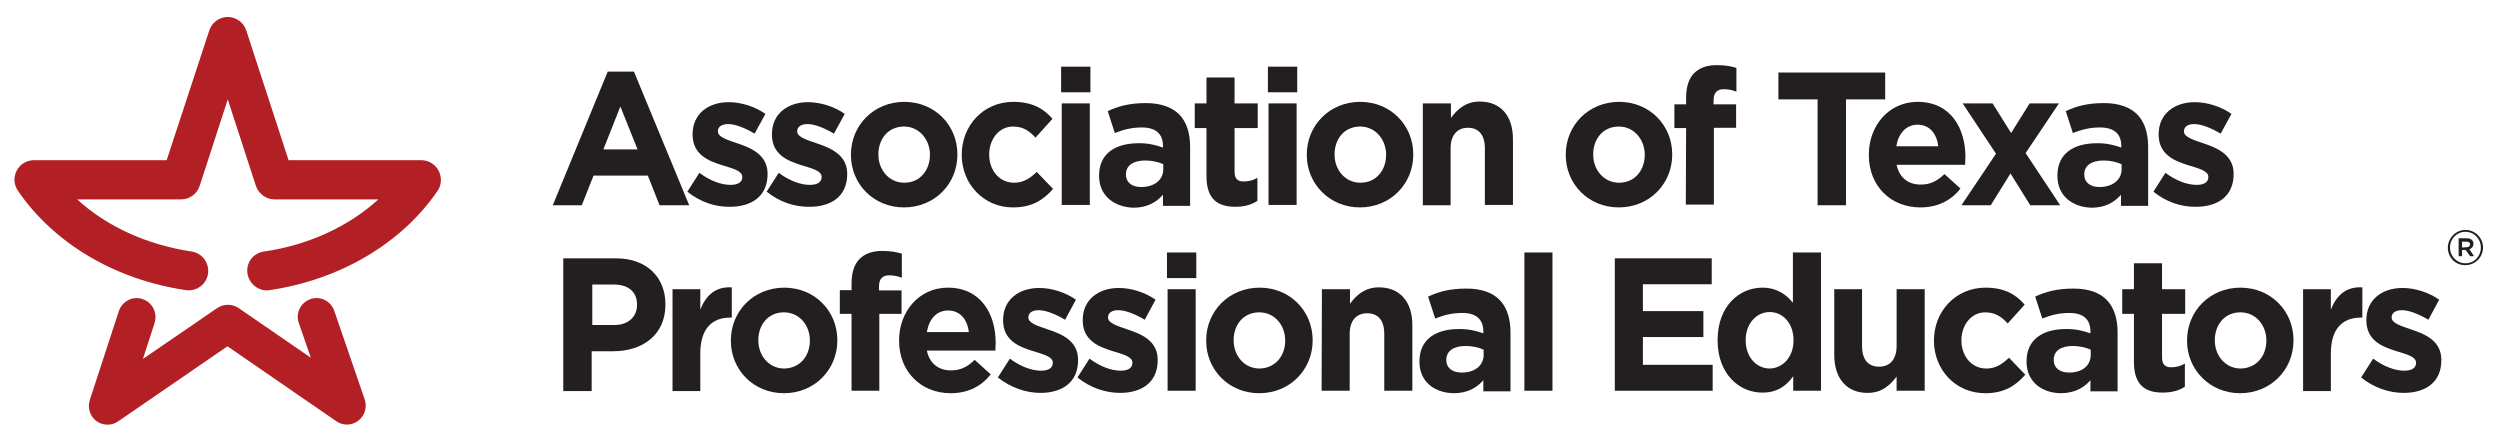
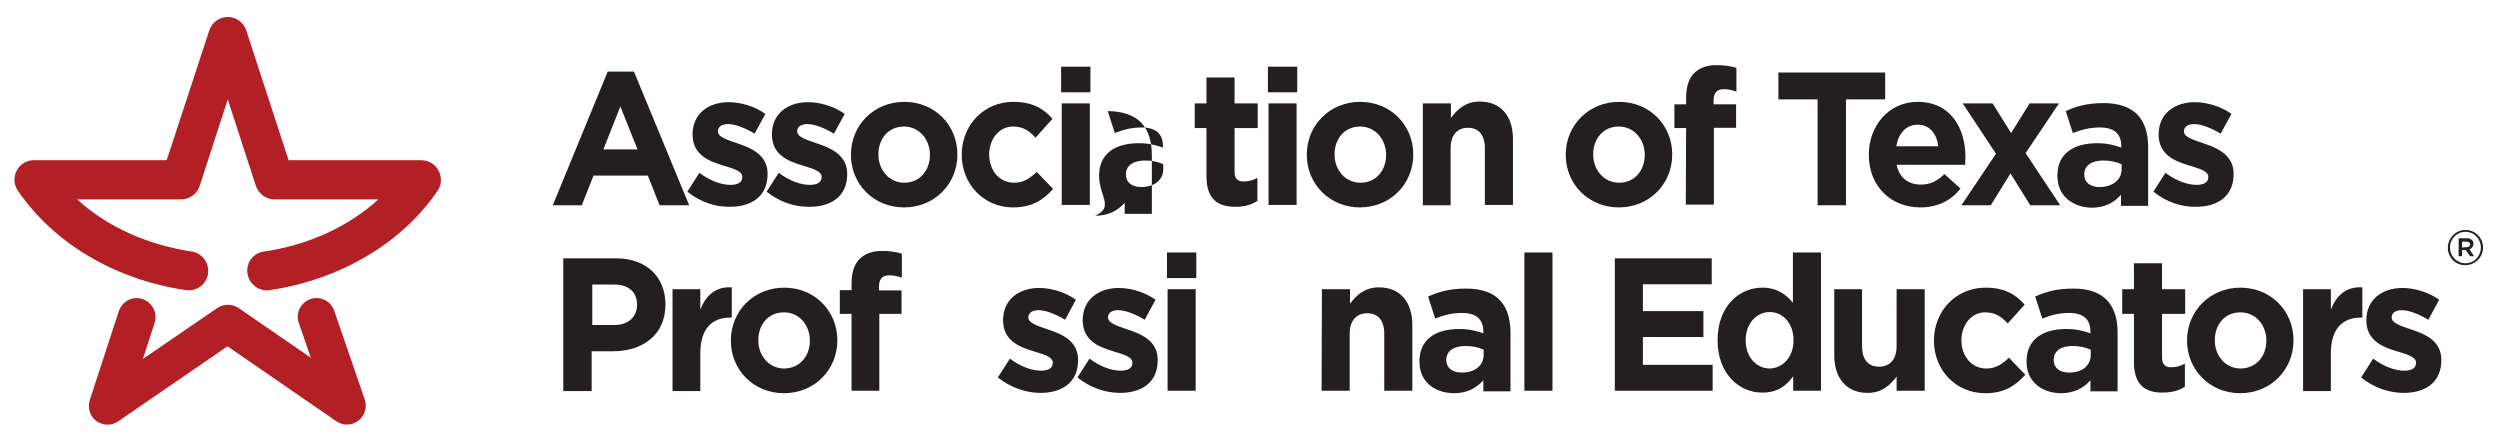
<svg xmlns="http://www.w3.org/2000/svg" xmlns:xlink="http://www.w3.org/1999/xlink" version="1.1" id="Layer_1" x="0px" y="0px" viewBox="0 0 810 144" style="enable-background:new 0 0 810 144;" xml:space="preserve">
  <style type="text/css">
	.st0{display:none;opacity:0.5;}
	.st1{display:inline;}
	.st2{clip-path:url(#SVGID_2_);fill:#231F20;}
	.st3{clip-path:url(#SVGID_4_);fill:#231F20;}
	.st4{clip-path:url(#SVGID_6_);fill:#231F20;}
	.st5{clip-path:url(#SVGID_8_);fill:#231F20;}
	.st6{clip-path:url(#SVGID_10_);fill:#231F20;}
	.st7{clip-path:url(#SVGID_12_);fill:#231F20;}
	.st8{clip-path:url(#SVGID_14_);fill:#231F20;}
	.st9{clip-path:url(#SVGID_16_);fill:#231F20;}
	.st10{clip-path:url(#SVGID_18_);fill:#231F20;}
	.st11{clip-path:url(#SVGID_20_);fill:#231F20;}
	.st12{clip-path:url(#SVGID_22_);fill:#231F20;}
	.st13{clip-path:url(#SVGID_24_);fill:#231F20;}
	.st14{clip-path:url(#SVGID_26_);fill:#231F20;}
	.st15{clip-path:url(#SVGID_28_);fill:#231F20;}
	.st16{clip-path:url(#SVGID_30_);fill:#231F20;}
	.st17{clip-path:url(#SVGID_32_);fill:#231F20;}
	.st18{clip-path:url(#SVGID_34_);fill:#231F20;}
	.st19{clip-path:url(#SVGID_36_);fill:#231F20;}
	.st20{clip-path:url(#SVGID_38_);fill:#231F20;}
	.st21{clip-path:url(#SVGID_40_);fill:#231F20;}
	.st22{clip-path:url(#SVGID_42_);fill:#231F20;}
	.st23{clip-path:url(#SVGID_44_);fill:#231F20;}
	.st24{clip-path:url(#SVGID_46_);fill:#231F20;}
	.st25{clip-path:url(#SVGID_48_);fill:#231F20;}
	.st26{clip-path:url(#SVGID_50_);fill:#231F20;}
	.st27{clip-path:url(#SVGID_52_);fill:#231F20;}
	.st28{clip-path:url(#SVGID_54_);fill:#231F20;}
	.st29{clip-path:url(#SVGID_56_);fill:#231F20;}
	.st30{clip-path:url(#SVGID_58_);fill:#231F20;}
	.st31{clip-path:url(#SVGID_60_);fill:#231F20;}
	.st32{clip-path:url(#SVGID_62_);fill:#231F20;}
	.st33{clip-path:url(#SVGID_64_);fill:#231F20;}
	.st34{clip-path:url(#SVGID_66_);fill:#231F20;}
	.st35{clip-path:url(#SVGID_68_);fill:#231F20;}
	.st36{clip-path:url(#SVGID_70_);fill:#231F20;}
	.st37{clip-path:url(#SVGID_72_);fill:#231F20;}
	.st38{clip-path:url(#SVGID_74_);fill:#231F20;}
	.st39{clip-path:url(#SVGID_76_);fill:#231F20;}
	.st40{clip-path:url(#SVGID_78_);fill:#B21F24;}
	.st41{clip-path:url(#SVGID_80_);fill:#B21F24;}
	.st42{clip-path:url(#SVGID_82_);fill:#221F1F;}
	.st43{clip-path:url(#SVGID_84_);fill:#231F20;}
</style>
  <g class="st0">
    <path class="st1" d="M793.1,81L793.1,81c0-3.2,2.6-5.8,5.8-5.8c3.2,0,5.8,2.6,5.8,5.8l0,0c0,3-2.6,5.8-5.8,5.8   C795.7,86.6,793.1,84,793.1,81z M803.9,81L803.9,81c0-2.8-2.2-5.2-4.9-5.2S794,78.2,794,81l0,0c0,2.8,2.2,5.2,4.9,5.2   S803.9,83.8,803.9,81z M796.5,78h2.6c1.3,0,2.2,0.6,2.2,1.9c0,0.9-0.6,1.5-1.3,1.7l1.5,2.1h-1.3l-1.3-1.9h-1.1v1.9h-1.1V78H796.5   L796.5,78z M799.1,80.8c0.9,0,1.1-0.4,1.1-0.9c0-0.6-0.4-0.9-1.1-0.9h-1.3V81L799.1,80.8L799.1,80.8z" />
  </g>
  <g>
    <g>
      <defs>
        <rect id="SVGID_1_" x="4.7" y="5.5" width="799.8" height="132" />
      </defs>
      <clipPath id="SVGID_2_">
        <use xlink:href="#SVGID_1_" style="overflow:visible;" />
      </clipPath>
      <path class="st2" d="M222.7,62.1l3.9-6.1c3.5,2.6,7.1,3.9,10.1,3.9c2.6,0,3.8-1,3.8-2.5v-0.1c0-2-3.1-2.7-6.6-3.8    c-4.5-1.4-9.5-3.5-9.5-9.9v-0.1c0-6.7,5.2-10.4,11.7-10.4c4,0,8.5,1.4,11.9,3.8l-3.5,6.4c-3.2-1.9-6.3-3.1-8.6-3.1    c-2.2,0-3.3,1-3.3,2.3v0.1c0,1.8,3,2.7,6.5,3.9c4.5,1.5,9.6,3.8,9.6,9.8v0.1c0,7.3-5.3,10.6-12.2,10.6    C231.9,67.1,226.9,65.5,222.7,62.1" />
    </g>
    <g>
      <defs>
        <rect id="SVGID_3_" x="4.7" y="5.5" width="799.8" height="132" />
      </defs>
      <clipPath id="SVGID_4_">
        <use xlink:href="#SVGID_3_" style="overflow:visible;" />
      </clipPath>
      <path class="st3" d="M248.4,62.1l3.9-6.1c3.5,2.6,7.1,3.9,10.1,3.9c2.6,0,3.8-1,3.8-2.5v-0.1c0-2-3.1-2.7-6.6-3.8    c-4.5-1.4-9.5-3.5-9.5-9.9v-0.1c0-6.7,5.2-10.4,11.7-10.4c4,0,8.5,1.4,11.9,3.8l-3.5,6.4c-3.2-1.9-6.3-3.1-8.6-3.1    c-2.2,0-3.3,1-3.3,2.3v0.1c0,1.8,3,2.7,6.5,3.9c4.5,1.5,9.7,3.8,9.7,9.8v0.1c0,7.3-5.3,10.6-12.2,10.6    C257.6,67.1,252.6,65.5,248.4,62.1" />
    </g>
    <g>
      <defs>
        <rect id="SVGID_5_" x="4.7" y="5.5" width="799.8" height="132" />
      </defs>
      <clipPath id="SVGID_6_">
        <use xlink:href="#SVGID_5_" style="overflow:visible;" />
      </clipPath>
      <path class="st4" d="M301.3,50.2v-0.1c0-4.8-3.4-9.1-8.4-9.1c-5.2,0-8.3,4.1-8.3,9v0.1c0,4.9,3.4,9.1,8.4,9.1    C298.2,59.2,301.3,55,301.3,50.2 M275.7,50.2v-0.1c0-9.5,7.4-17.1,17.3-17.1c9.9,0,17.2,7.6,17.2,17v0.1c0,9.5-7.4,17.1-17.3,17.1    C283,67.2,275.7,59.6,275.7,50.2" />
    </g>
    <g>
      <defs>
        <rect id="SVGID_7_" x="4.7" y="5.5" width="799.8" height="132" />
      </defs>
      <clipPath id="SVGID_8_">
        <use xlink:href="#SVGID_7_" style="overflow:visible;" />
      </clipPath>
      <path class="st5" d="M311.6,50.2v-0.1c0-9.4,7-17.1,16.7-17.1c6,0,9.8,2.1,12.7,5.5l-5.5,6.1c-2-2.2-4-3.6-7.3-3.6    c-4.5,0-7.7,4.1-7.7,9v0.1c0,5,3.2,9.1,8.1,9.1c3,0,5.1-1.4,7.3-3.5l5.3,5.5c-3.1,3.5-6.7,6-13,6    C318.7,67.2,311.6,59.6,311.6,50.2" />
    </g>
    <g>
      <defs>
        <rect id="SVGID_9_" x="4.7" y="5.5" width="799.8" height="132" />
      </defs>
      <clipPath id="SVGID_10_">
        <use xlink:href="#SVGID_9_" style="overflow:visible;" />
      </clipPath>
      <path class="st6" d="M344,33.5h9.1v32.9H344V33.5z M343.8,21.6h9.5v8.3h-9.5V21.6z" />
    </g>
    <g>
      <defs>
        <rect id="SVGID_11_" x="4.7" y="5.5" width="799.8" height="132" />
      </defs>
      <clipPath id="SVGID_12_">
        <use xlink:href="#SVGID_11_" style="overflow:visible;" />
      </clipPath>
-       <path class="st7" d="M376.9,54.9v-1.7c-1.5-0.7-3.6-1.2-5.8-1.2c-3.9,0-6.3,1.6-6.3,4.5v0.1c0,2.5,2,4,4.9,4    C374.1,60.6,376.9,58.2,376.9,54.9 M356.1,57v-0.1c0-7.2,5.3-10.5,12.9-10.5c3.2,0,5.5,0.6,7.8,1.4v-0.5c0-3.9-2.3-6-6.8-6    c-3.5,0-5.9,0.7-8.8,1.8l-2.3-7.1c3.5-1.6,7-2.6,12.4-2.6c4.9,0,8.5,1.4,10.8,3.7c2.4,2.5,3.5,6.1,3.5,10.5v19.1h-8.8v-3.6    c-2.2,2.5-5.2,4.2-9.6,4.2C361.1,67.1,356.1,63.5,356.1,57" />
+       <path class="st7" d="M376.9,54.9v-1.7c-1.5-0.7-3.6-1.2-5.8-1.2c-3.9,0-6.3,1.6-6.3,4.5v0.1c0,2.5,2,4,4.9,4    C374.1,60.6,376.9,58.2,376.9,54.9 M356.1,57v-0.1c0-7.2,5.3-10.5,12.9-10.5c3.2,0,5.5,0.6,7.8,1.4v-0.5c0-3.9-2.3-6-6.8-6    c-3.5,0-5.9,0.7-8.8,1.8l-2.3-7.1c4.9,0,8.5,1.4,10.8,3.7c2.4,2.5,3.5,6.1,3.5,10.5v19.1h-8.8v-3.6    c-2.2,2.5-5.2,4.2-9.6,4.2C361.1,67.1,356.1,63.5,356.1,57" />
    </g>
    <g>
      <defs>
        <rect id="SVGID_13_" x="4.7" y="5.5" width="799.8" height="132" />
      </defs>
      <clipPath id="SVGID_14_">
        <use xlink:href="#SVGID_13_" style="overflow:visible;" />
      </clipPath>
      <path class="st8" d="M390.9,57.1V41.5h-3.8v-8h3.8v-8.4h9.1v8.4h7.5v8H400v14.1c0,2.2,0.9,3.2,2.9,3.2c1.7,0,3.2-0.4,4.5-1.2v7.5    c-1.9,1.2-4.1,1.9-7.1,1.9C394.7,67,390.9,64.7,390.9,57.1" />
    </g>
    <g>
      <defs>
        <rect id="SVGID_15_" x="4.7" y="5.5" width="799.8" height="132" />
      </defs>
      <clipPath id="SVGID_16_">
        <use xlink:href="#SVGID_15_" style="overflow:visible;" />
      </clipPath>
      <path class="st9" d="M411,33.5h9.1v32.9H411V33.5z M410.8,21.6h9.5v8.3h-9.5V21.6z" />
    </g>
    <g>
      <defs>
        <rect id="SVGID_17_" x="4.7" y="5.5" width="799.8" height="132" />
      </defs>
      <clipPath id="SVGID_18_">
        <use xlink:href="#SVGID_17_" style="overflow:visible;" />
      </clipPath>
      <path class="st10" d="M449.1,50.2v-0.1c0-4.8-3.4-9.1-8.4-9.1c-5.2,0-8.3,4.1-8.3,9v0.1c0,4.9,3.4,9.1,8.4,9.1    C446,59.2,449.1,55,449.1,50.2 M423.4,50.2v-0.1c0-9.5,7.4-17.1,17.3-17.1c9.9,0,17.2,7.6,17.2,17v0.1c0,9.5-7.4,17.1-17.3,17.1    C430.8,67.2,423.4,59.6,423.4,50.2" />
    </g>
    <g>
      <defs>
        <rect id="SVGID_19_" x="4.7" y="5.5" width="799.8" height="132" />
      </defs>
      <clipPath id="SVGID_20_">
        <use xlink:href="#SVGID_19_" style="overflow:visible;" />
      </clipPath>
      <path class="st11" d="M461,33.5h9.1v4.7c2.1-2.8,4.8-5.3,9.3-5.3c6.9,0,10.8,4.7,10.8,12.2v21.3h-9.1V48.1c0-4.4-2-6.7-5.5-6.7    c-3.4,0-5.6,2.3-5.6,6.7v18.4H461L461,33.5L461,33.5z" />
    </g>
    <g>
      <defs>
        <rect id="SVGID_21_" x="4.7" y="5.5" width="799.8" height="132" />
      </defs>
      <clipPath id="SVGID_22_">
        <use xlink:href="#SVGID_21_" style="overflow:visible;" />
      </clipPath>
      <path class="st12" d="M532.9,50.2v-0.1c0-4.8-3.4-9.1-8.4-9.1c-5.2,0-8.3,4.1-8.3,9v0.1c0,4.9,3.4,9.1,8.4,9.1    C529.8,59.2,532.9,55,532.9,50.2 M507.3,50.2v-0.1c0-9.5,7.4-17.1,17.3-17.1c9.9,0,17.2,7.6,17.2,17v0.1c0,9.5-7.4,17.1-17.3,17.1    C514.6,67.2,507.3,59.6,507.3,50.2" />
    </g>
    <g>
      <defs>
        <rect id="SVGID_23_" x="4.7" y="5.5" width="799.8" height="132" />
      </defs>
      <clipPath id="SVGID_24_">
        <use xlink:href="#SVGID_23_" style="overflow:visible;" />
      </clipPath>
      <path class="st13" d="M546.3,41.5h-3.8v-7.7h3.8v-2.1c0-3.6,0.9-6.3,2.6-8c1.7-1.7,4.1-2.6,7.3-2.6c2.9,0,4.8,0.4,6.4,0.9v7.7    c-1.3-0.5-2.6-0.8-4.1-0.8c-2.1,0-3.3,1.1-3.3,3.6v1.3h7.3v7.6h-7.2v24.9h-9.1L546.3,41.5L546.3,41.5z" />
    </g>
    <g>
      <defs>
        <rect id="SVGID_25_" x="4.7" y="5.5" width="799.8" height="132" />
      </defs>
      <clipPath id="SVGID_26_">
        <use xlink:href="#SVGID_25_" style="overflow:visible;" />
      </clipPath>
      <polygon class="st14" points="588.9,32.2 576.2,32.2 576.2,23.5 610.8,23.5 610.8,32.2 598.1,32.2 598.1,66.5 588.9,66.5   " />
    </g>
    <g>
      <defs>
        <rect id="SVGID_27_" x="4.7" y="5.5" width="799.8" height="132" />
      </defs>
      <clipPath id="SVGID_28_">
        <use xlink:href="#SVGID_27_" style="overflow:visible;" />
      </clipPath>
      <path class="st15" d="M628,47.4c-0.5-4.2-2.9-7-6.7-7c-3.7,0-6.2,2.8-6.9,7H628z M605.5,50.2v-0.1c0-9.4,6.5-17.1,15.8-17.1    c10.7,0,15.5,8.5,15.5,17.9c0,0.7-0.1,1.6-0.1,2.5h-22.2c0.9,4.2,3.8,6.4,7.8,6.4c3,0,5.2-1,7.7-3.4l5.2,4.7    c-3,3.8-7.3,6.1-13,6.1C612.6,67.2,605.5,60.3,605.5,50.2" />
    </g>
    <g>
      <defs>
        <rect id="SVGID_29_" x="4.7" y="5.5" width="799.8" height="132" />
      </defs>
      <clipPath id="SVGID_30_">
        <use xlink:href="#SVGID_29_" style="overflow:visible;" />
      </clipPath>
      <polygon class="st16" points="646.7,49.8 635.9,33.5 645.6,33.5 651.6,43.1 657.6,33.5 667.1,33.5 656.3,49.6 667.5,66.5     657.8,66.5 651.4,56.2 645,66.5 635.5,66.5   " />
    </g>
    <g>
      <defs>
        <rect id="SVGID_31_" x="4.7" y="5.5" width="799.8" height="132" />
      </defs>
      <clipPath id="SVGID_32_">
        <use xlink:href="#SVGID_31_" style="overflow:visible;" />
      </clipPath>
      <path class="st17" d="M687.4,54.9v-1.7c-1.6-0.7-3.6-1.2-5.8-1.2c-3.9,0-6.3,1.6-6.3,4.5v0.1c0,2.5,2,4,4.9,4    C684.5,60.6,687.4,58.2,687.4,54.9 M666.6,57v-0.1c0-7.2,5.3-10.5,12.9-10.5c3.2,0,5.5,0.6,7.8,1.4v-0.5c0-3.9-2.3-6-6.9-6    c-3.4,0-5.9,0.7-8.8,1.8l-2.3-7.1c3.5-1.6,7-2.6,12.4-2.6c4.9,0,8.5,1.4,10.8,3.7c2.4,2.5,3.5,6.1,3.5,10.5v19.1h-8.8v-3.6    c-2.2,2.5-5.2,4.2-9.6,4.2C671.5,67.1,666.6,63.5,666.6,57" />
    </g>
    <g>
      <defs>
        <rect id="SVGID_33_" x="4.7" y="5.5" width="799.8" height="132" />
      </defs>
      <clipPath id="SVGID_34_">
        <use xlink:href="#SVGID_33_" style="overflow:visible;" />
      </clipPath>
      <path class="st18" d="M697.7,62.1l3.9-6.1c3.5,2.6,7.1,3.9,10.1,3.9c2.6,0,3.8-1,3.8-2.5v-0.1c0-2-3.1-2.7-6.6-3.8    c-4.5-1.4-9.5-3.5-9.5-9.9v-0.1c0-6.7,5.2-10.4,11.7-10.4c4,0,8.5,1.4,11.9,3.8l-3.5,6.4c-3.2-1.9-6.3-3.1-8.6-3.1    c-2.2,0-3.3,1-3.3,2.3v0.1c0,1.8,3,2.7,6.5,3.9c4.5,1.5,9.6,3.8,9.6,9.8v0.1c0,7.3-5.3,10.6-12.2,10.6    C706.9,67.1,701.9,65.5,697.7,62.1" />
    </g>
    <g>
      <defs>
        <rect id="SVGID_35_" x="4.7" y="5.5" width="799.8" height="132" />
      </defs>
      <clipPath id="SVGID_36_">
        <use xlink:href="#SVGID_35_" style="overflow:visible;" />
      </clipPath>
      <path class="st19" d="M199.1,105.3c4.6,0,7.3-2.8,7.3-6.5v-0.1c0-4.2-2.9-6.5-7.4-6.5h-7.1v13.1L199.1,105.3L199.1,105.3z     M182.6,83.7h17c9.9,0,16,6.1,16,14.9v0.1c0,9.9-7.5,15.1-16.9,15.1h-7v12.9h-9.2V83.7z" />
    </g>
    <g>
      <defs>
        <rect id="SVGID_37_" x="4.7" y="5.5" width="799.8" height="132" />
      </defs>
      <clipPath id="SVGID_38_">
        <use xlink:href="#SVGID_37_" style="overflow:visible;" />
      </clipPath>
      <path class="st20" d="M217.9,93.7h9v6.6c1.8-4.5,4.8-7.5,10.2-7.2v9.8h-0.5c-6,0-9.7,3.7-9.7,11.6v12.2h-9L217.9,93.7L217.9,93.7z    " />
    </g>
    <g>
      <defs>
        <rect id="SVGID_39_" x="4.7" y="5.5" width="799.8" height="132" />
      </defs>
      <clipPath id="SVGID_40_">
        <use xlink:href="#SVGID_39_" style="overflow:visible;" />
      </clipPath>
      <path class="st21" d="M262.4,110.4v-0.1c0-4.9-3.4-9.1-8.4-9.1c-5.2,0-8.3,4.1-8.3,9v0.1c0,4.9,3.4,9.1,8.4,9.1    C259.3,119.3,262.4,115.2,262.4,110.4 M236.8,110.4v-0.1c0-9.5,7.4-17.1,17.3-17.1c9.9,0,17.2,7.6,17.2,17v0.1    c0,9.5-7.4,17.1-17.3,17.1C244.1,127.4,236.8,119.8,236.8,110.4" />
    </g>
    <g>
      <defs>
        <rect id="SVGID_41_" x="4.7" y="5.5" width="799.8" height="132" />
      </defs>
      <clipPath id="SVGID_42_">
        <use xlink:href="#SVGID_41_" style="overflow:visible;" />
      </clipPath>
      <path class="st22" d="M275.9,101.7h-3.8V94h3.8v-2.1c0-3.6,0.9-6.3,2.6-8c1.7-1.7,4.1-2.6,7.3-2.6c2.9,0,4.8,0.4,6.4,0.9V90    c-1.3-0.5-2.6-0.8-4.1-0.8c-2.1,0-3.3,1.1-3.3,3.6v1.3h7.3v7.6h-7.2v24.9h-9V101.7z" />
    </g>
    <g>
      <defs>
        <rect id="SVGID_43_" x="4.7" y="5.5" width="799.8" height="132" />
      </defs>
      <clipPath id="SVGID_44_">
        <use xlink:href="#SVGID_43_" style="overflow:visible;" />
      </clipPath>
-       <path class="st23" d="M313.9,107.6c-0.5-4.2-2.9-7-6.7-7c-3.8,0-6.2,2.8-6.9,7H313.9z M291.3,110.4v-0.1c0-9.4,6.5-17.1,15.8-17.1    c10.7,0,15.5,8.5,15.5,17.9c0,0.7-0.1,1.6-0.1,2.5h-22.2c0.9,4.2,3.8,6.4,7.8,6.4c3,0,5.2-1,7.7-3.4l5.2,4.7    c-3,3.8-7.3,6.1-13,6.1C298.4,127.4,291.3,120.4,291.3,110.4" />
    </g>
    <g>
      <defs>
        <rect id="SVGID_45_" x="4.7" y="5.5" width="799.8" height="132" />
      </defs>
      <clipPath id="SVGID_46_">
        <use xlink:href="#SVGID_45_" style="overflow:visible;" />
      </clipPath>
      <path class="st24" d="M323.3,122.3l3.9-6.1c3.5,2.6,7.1,3.9,10.1,3.9c2.6,0,3.8-1,3.8-2.5v-0.1c0-2-3.1-2.7-6.6-3.8    c-4.5-1.4-9.5-3.5-9.5-9.9v-0.1c0-6.7,5.2-10.4,11.7-10.4c4,0,8.5,1.4,11.9,3.8l-3.5,6.5c-3.2-1.9-6.3-3.1-8.6-3.1    c-2.2,0-3.3,1-3.3,2.3v0.1c0,1.8,3,2.7,6.5,3.9c4.5,1.5,9.6,3.7,9.6,9.8v0.1c0,7.3-5.3,10.6-12.2,10.6    C332.6,127.3,327.6,125.7,323.3,122.3" />
    </g>
    <g>
      <defs>
        <rect id="SVGID_47_" x="4.7" y="5.5" width="799.8" height="132" />
      </defs>
      <clipPath id="SVGID_48_">
        <use xlink:href="#SVGID_47_" style="overflow:visible;" />
      </clipPath>
      <path class="st25" d="M349.1,122.3l3.9-6.1c3.5,2.6,7.1,3.9,10.1,3.9c2.6,0,3.8-1,3.8-2.5v-0.1c0-2-3.1-2.7-6.6-3.8    c-4.5-1.4-9.5-3.5-9.5-9.9v-0.1c0-6.7,5.2-10.4,11.7-10.4c4,0,8.5,1.4,11.9,3.8l-3.5,6.5c-3.2-1.9-6.3-3.1-8.6-3.1    c-2.2,0-3.3,1-3.3,2.3v0.1c0,1.8,3,2.7,6.5,3.9c4.5,1.5,9.6,3.7,9.6,9.8v0.1c0,7.3-5.3,10.6-12.2,10.6    C358.3,127.3,353.3,125.7,349.1,122.3" />
    </g>
    <g>
      <defs>
        <rect id="SVGID_49_" x="4.7" y="5.5" width="799.8" height="132" />
      </defs>
      <clipPath id="SVGID_50_">
        <use xlink:href="#SVGID_49_" style="overflow:visible;" />
      </clipPath>
      <path class="st26" d="M378.3,93.7h9.1v32.9h-9.1V93.7z M378.1,81.8h9.5v8.3h-9.5L378.1,81.8L378.1,81.8z" />
    </g>
    <g>
      <defs>
-         <rect id="SVGID_51_" x="4.7" y="5.5" width="799.8" height="132" />
-       </defs>
+         </defs>
      <clipPath id="SVGID_52_">
        <use xlink:href="#SVGID_51_" style="overflow:visible;" />
      </clipPath>
      <path class="st27" d="M416.4,110.4v-0.1c0-4.9-3.4-9.1-8.4-9.1c-5.2,0-8.3,4.1-8.3,9v0.1c0,4.9,3.4,9.1,8.4,9.1    C413.3,119.3,416.4,115.2,416.4,110.4 M390.8,110.4v-0.1c0-9.5,7.4-17.1,17.3-17.1c9.9,0,17.2,7.6,17.2,17v0.1    c0,9.5-7.4,17.1-17.3,17.1C398.1,127.4,390.8,119.8,390.8,110.4" />
    </g>
    <g>
      <defs>
        <rect id="SVGID_53_" x="4.7" y="5.5" width="799.8" height="132" />
      </defs>
      <clipPath id="SVGID_54_">
        <use xlink:href="#SVGID_53_" style="overflow:visible;" />
      </clipPath>
      <path class="st28" d="M428.3,93.7h9.1v4.7c2.1-2.8,4.8-5.3,9.4-5.3c6.8,0,10.8,4.7,10.8,12.2v21.3h-9.1v-18.4c0-4.4-2-6.7-5.5-6.7    s-5.7,2.3-5.7,6.7v18.4h-9.1L428.3,93.7L428.3,93.7z" />
    </g>
    <g>
      <defs>
        <rect id="SVGID_55_" x="4.7" y="5.5" width="799.8" height="132" />
      </defs>
      <clipPath id="SVGID_56_">
        <use xlink:href="#SVGID_55_" style="overflow:visible;" />
      </clipPath>
      <path class="st29" d="M480.7,115v-1.7c-1.5-0.7-3.6-1.2-5.8-1.2c-3.9,0-6.3,1.6-6.3,4.5v0.1c0,2.5,2,4,4.9,4    C477.8,120.8,480.7,118.4,480.7,115 M459.9,117.2v-0.1c0-7.2,5.3-10.5,12.9-10.5c3.2,0,5.5,0.6,7.8,1.4v-0.6c0-3.9-2.3-6-6.8-6    c-3.5,0-5.9,0.7-8.8,1.8l-2.3-7.1c3.5-1.6,7-2.6,12.4-2.6c4.9,0,8.5,1.3,10.8,3.7c2.4,2.5,3.5,6.1,3.5,10.5v19.1h-8.8v-3.6    c-2.2,2.5-5.2,4.2-9.6,4.2C464.8,127.3,459.9,123.7,459.9,117.2" />
    </g>
    <g>
      <defs>
        <rect id="SVGID_57_" x="4.7" y="5.5" width="799.8" height="132" />
      </defs>
      <clipPath id="SVGID_58_">
        <use xlink:href="#SVGID_57_" style="overflow:visible;" />
      </clipPath>
      <rect x="493.9" y="81.8" class="st30" width="9.1" height="44.8" />
    </g>
    <g>
      <defs>
        <rect id="SVGID_59_" x="4.7" y="5.5" width="799.8" height="132" />
      </defs>
      <clipPath id="SVGID_60_">
        <use xlink:href="#SVGID_59_" style="overflow:visible;" />
      </clipPath>
      <polygon class="st31" points="523.2,83.7 554.6,83.7 554.6,92.1 532.3,92.1 532.3,100.8 551.9,100.8 551.9,109.2 532.3,109.2     532.3,118.2 554.9,118.2 554.9,126.6 523.2,126.6   " />
    </g>
    <g>
      <defs>
        <rect id="SVGID_61_" x="4.7" y="5.5" width="799.8" height="132" />
      </defs>
      <clipPath id="SVGID_62_">
        <use xlink:href="#SVGID_61_" style="overflow:visible;" />
      </clipPath>
      <path class="st32" d="M581.1,110.3v-0.1c0-5.5-3.5-9.1-7.7-9.1c-4.2,0-7.8,3.6-7.8,9.1v0.1c0,5.5,3.6,9.1,7.8,9.1    C577.6,119.3,581.1,115.7,581.1,110.3 M556.5,110.3v-0.1c0-11,7-17,14.5-17c4.8,0,7.8,2.3,9.9,4.9V81.8h9.1v44.8H581v-4.7    c-2.2,3.1-5.2,5.3-9.9,5.3C563.6,127.3,556.5,121.2,556.5,110.3" />
    </g>
    <g>
      <defs>
        <rect id="SVGID_63_" x="4.7" y="5.5" width="799.8" height="132" />
      </defs>
      <clipPath id="SVGID_64_">
        <use xlink:href="#SVGID_63_" style="overflow:visible;" />
      </clipPath>
      <path class="st33" d="M594.3,115V93.7h9v18.4c0,4.4,2,6.7,5.5,6.7c3.5,0,5.7-2.3,5.7-6.7V93.7h9.1v32.9h-9.1V122    c-2.1,2.8-4.8,5.3-9.4,5.3C598.3,127.3,594.3,122.6,594.3,115" />
    </g>
    <g>
      <defs>
        <rect id="SVGID_65_" x="4.7" y="5.5" width="799.8" height="132" />
      </defs>
      <clipPath id="SVGID_66_">
        <use xlink:href="#SVGID_65_" style="overflow:visible;" />
      </clipPath>
      <path class="st34" d="M626.6,110.4v-0.1c0-9.4,7-17.1,16.7-17.1c6,0,9.8,2.1,12.7,5.5l-5.5,6.1c-2-2.2-4.1-3.6-7.3-3.6    c-4.5,0-7.7,4.1-7.7,9v0.1c0,5,3.2,9.1,8.1,9.1c3,0,5.1-1.4,7.3-3.5l5.3,5.5c-3.1,3.5-6.7,6-13,6    C633.6,127.4,626.6,119.8,626.6,110.4" />
    </g>
    <g>
      <defs>
        <rect id="SVGID_67_" x="4.7" y="5.5" width="799.8" height="132" />
      </defs>
      <clipPath id="SVGID_68_">
        <use xlink:href="#SVGID_67_" style="overflow:visible;" />
      </clipPath>
      <path class="st35" d="M677.4,115v-1.7c-1.5-0.7-3.6-1.2-5.8-1.2c-3.9,0-6.2,1.6-6.2,4.5v0.1c0,2.5,2,4,4.9,4    C674.6,120.8,677.4,118.4,677.4,115 M656.6,117.2v-0.1c0-7.2,5.3-10.5,12.9-10.5c3.2,0,5.5,0.6,7.8,1.4v-0.6c0-3.9-2.3-6-6.8-6    c-3.5,0-5.9,0.7-8.8,1.8l-2.3-7.1c3.5-1.6,7-2.6,12.4-2.6c4.9,0,8.5,1.3,10.8,3.7c2.4,2.5,3.5,6.1,3.5,10.5v19.1h-8.8v-3.6    c-2.2,2.5-5.2,4.2-9.7,4.2C661.6,127.3,656.6,123.7,656.6,117.2" />
    </g>
    <g>
      <defs>
        <rect id="SVGID_69_" x="4.7" y="5.5" width="799.8" height="132" />
      </defs>
      <clipPath id="SVGID_70_">
        <use xlink:href="#SVGID_69_" style="overflow:visible;" />
      </clipPath>
      <path class="st36" d="M691.4,117.3v-15.6h-3.8v-8h3.8v-8.4h9.1v8.4h7.5v8h-7.5v14.1c0,2.1,0.9,3.2,2.9,3.2c1.7,0,3.2-0.4,4.5-1.2    v7.5c-1.9,1.2-4.1,1.9-7.2,1.9C695.2,127.2,691.4,124.9,691.4,117.3" />
    </g>
    <g>
      <defs>
        <rect id="SVGID_71_" x="4.7" y="5.5" width="799.8" height="132" />
      </defs>
      <clipPath id="SVGID_72_">
        <use xlink:href="#SVGID_71_" style="overflow:visible;" />
      </clipPath>
      <path class="st37" d="M734.3,110.4v-0.1c0-4.9-3.4-9.1-8.4-9.1c-5.2,0-8.3,4.1-8.3,9v0.1c0,4.9,3.4,9.1,8.4,9.1    C731.2,119.3,734.3,115.2,734.3,110.4 M708.6,110.4v-0.1c0-9.5,7.4-17.1,17.3-17.1c9.9,0,17.2,7.6,17.2,17v0.1    c0,9.5-7.4,17.1-17.3,17.1C716,127.4,708.6,119.8,708.6,110.4" />
    </g>
    <g>
      <defs>
        <rect id="SVGID_73_" x="4.7" y="5.5" width="799.8" height="132" />
      </defs>
      <clipPath id="SVGID_74_">
        <use xlink:href="#SVGID_73_" style="overflow:visible;" />
      </clipPath>
      <path class="st38" d="M746.2,93.7h9v6.6c1.8-4.5,4.8-7.5,10.2-7.2v9.8h-0.5c-6,0-9.7,3.7-9.7,11.6v12.2h-9L746.2,93.7L746.2,93.7z    " />
    </g>
    <g>
      <defs>
        <rect id="SVGID_75_" x="4.7" y="5.5" width="799.8" height="132" />
      </defs>
      <clipPath id="SVGID_76_">
        <use xlink:href="#SVGID_75_" style="overflow:visible;" />
      </clipPath>
      <path class="st39" d="M765,122.3l3.9-6.1c3.5,2.6,7.1,3.9,10.1,3.9c2.6,0,3.8-1,3.8-2.5v-0.1c0-2-3.1-2.7-6.6-3.8    c-4.5-1.4-9.5-3.5-9.5-9.9v-0.1c0-6.7,5.2-10.4,11.7-10.4c4,0,8.5,1.4,11.9,3.8l-3.5,6.5c-3.2-1.9-6.3-3.1-8.6-3.1    c-2.2,0-3.3,1-3.3,2.3v0.1c0,1.8,3,2.7,6.5,3.9c4.5,1.5,9.6,3.7,9.6,9.8v0.1c0,7.3-5.3,10.6-12.2,10.6    C774.2,127.3,769.2,125.7,765,122.3" />
    </g>
    <g>
      <defs>
        <rect id="SVGID_77_" x="4.7" y="5.5" width="799.8" height="132" />
      </defs>
      <clipPath id="SVGID_78_">
        <use xlink:href="#SVGID_77_" style="overflow:visible;" />
      </clipPath>
      <path class="st40" d="M108.3,100.7c-1.1-3.2-4.6-4.9-7.7-3.8c-3.2,1.1-4.9,4.6-3.8,7.7l3.9,11.3L77.3,99.8c-2.1-1.4-4.8-1.4-6.9,0    l-24.1,16.5l3.8-11.7c1-3.2-0.7-6.6-3.9-7.7c-3.2-1.1-6.6,0.7-7.7,3.9l-9.4,28.8c-0.8,2.5,0,5.2,2.1,6.8c1.1,0.8,2.4,1.2,3.7,1.2    c1.2,0,2.4-0.4,3.4-1.1l35.4-24.3l35.3,24.3c2.2,1.5,5,1.4,7.1-0.2c2.1-1.6,2.9-4.4,2.1-6.8L108.3,100.7z" />
    </g>
    <g>
      <defs>
        <rect id="SVGID_79_" x="4.7" y="5.5" width="799.8" height="132" />
      </defs>
      <clipPath id="SVGID_80_">
        <use xlink:href="#SVGID_79_" style="overflow:visible;" />
      </clipPath>
      <path class="st41" d="M142.1,55.3c-1.1-2.1-3.3-3.4-5.6-3.4h0l-43,0L79.8,9.9c-0.8-2.6-3.3-4.4-6-4.4c-2.7,0-5.2,1.8-6,4.4    L54,51.9l-43,0h0c-2.4,0-4.5,1.3-5.6,3.4c-1.1,2.1-0.9,4.6,0.4,6.5C17.5,78.9,37.3,90.6,60.2,94c3.5,0.5,6.7-1.9,7.2-5.3    c0.5-3.5-1.9-6.7-5.3-7.2C47.6,79.3,34.6,73.4,25,64.6l33.7,0h0c2.7,0,5.2-1.8,6-4.4l9.1-28l9.1,28c0.9,2.6,3.3,4.4,6,4.4h0    l33.7,0c-9.7,8.8-22.6,14.8-37.1,16.9c-3.5,0.5-5.9,3.7-5.3,7.2c0.5,3.1,3.2,5.4,6.3,5.4c0.3,0,0.6,0,0.9-0.1    c22.8-3.4,42.7-15.1,54.4-32.2C143.1,59.9,143.2,57.4,142.1,55.3" />
    </g>
    <g>
      <defs>
        <rect id="SVGID_81_" x="4.7" y="5.5" width="799.8" height="132" />
      </defs>
      <clipPath id="SVGID_82_">
        <use xlink:href="#SVGID_81_" style="overflow:visible;" />
      </clipPath>
      <path class="st42" d="M793.1,80.3L793.1,80.3c0-3.1,2.5-5.8,5.7-5.8c3.2,0,5.7,2.6,5.7,5.7v0c0,3.1-2.5,5.7-5.7,5.7    C795.6,86,793.1,83.4,793.1,80.3 M803.8,80.2L803.8,80.2c0-2.8-2.2-5.1-5-5.1c-2.8,0-5,2.3-5,5.1v0c0,2.8,2.2,5.1,5,5.1    C801.7,85.3,803.8,83,803.8,80.2 M796.6,77.2h2.6c1.3,0,2.2,0.6,2.2,1.8c0,0.9-0.6,1.5-1.3,1.8l1.5,2.2h-1.3l-1.4-2h-1.2v2h-1.1    V77.2z M799.1,80.1c0.8,0,1.2-0.4,1.2-0.9c0-0.6-0.4-0.9-1.2-0.9h-1.4v1.9L799.1,80.1L799.1,80.1z" />
    </g>
    <g>
      <defs>
        <rect id="SVGID_83_" x="4.7" y="5.5" width="799.8" height="132" />
      </defs>
      <clipPath id="SVGID_84_">
        <use xlink:href="#SVGID_83_" style="overflow:visible;" />
      </clipPath>
      <path class="st43" d="M206.6,48.5L201,34.5l-5.5,13.9H206.6z M196.9,23.2h8.5l17.9,43.3h-9.6l-3.8-9.6h-17.6l-3.8,9.6h-9.4    L196.9,23.2z" />
    </g>
  </g>
</svg>